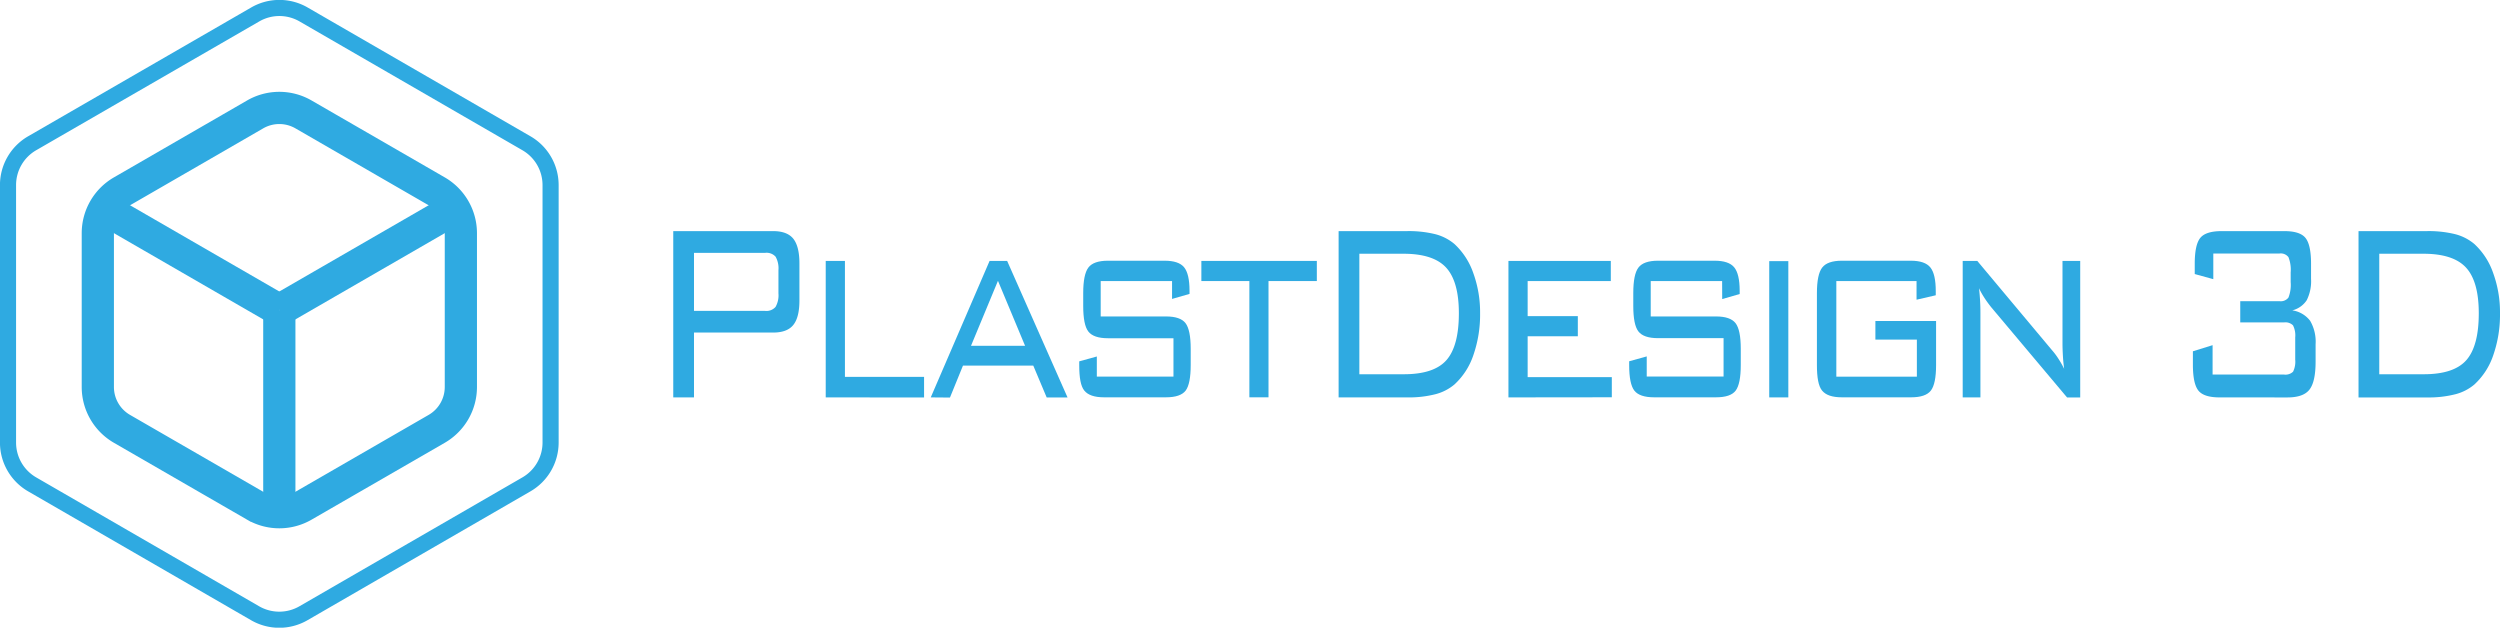
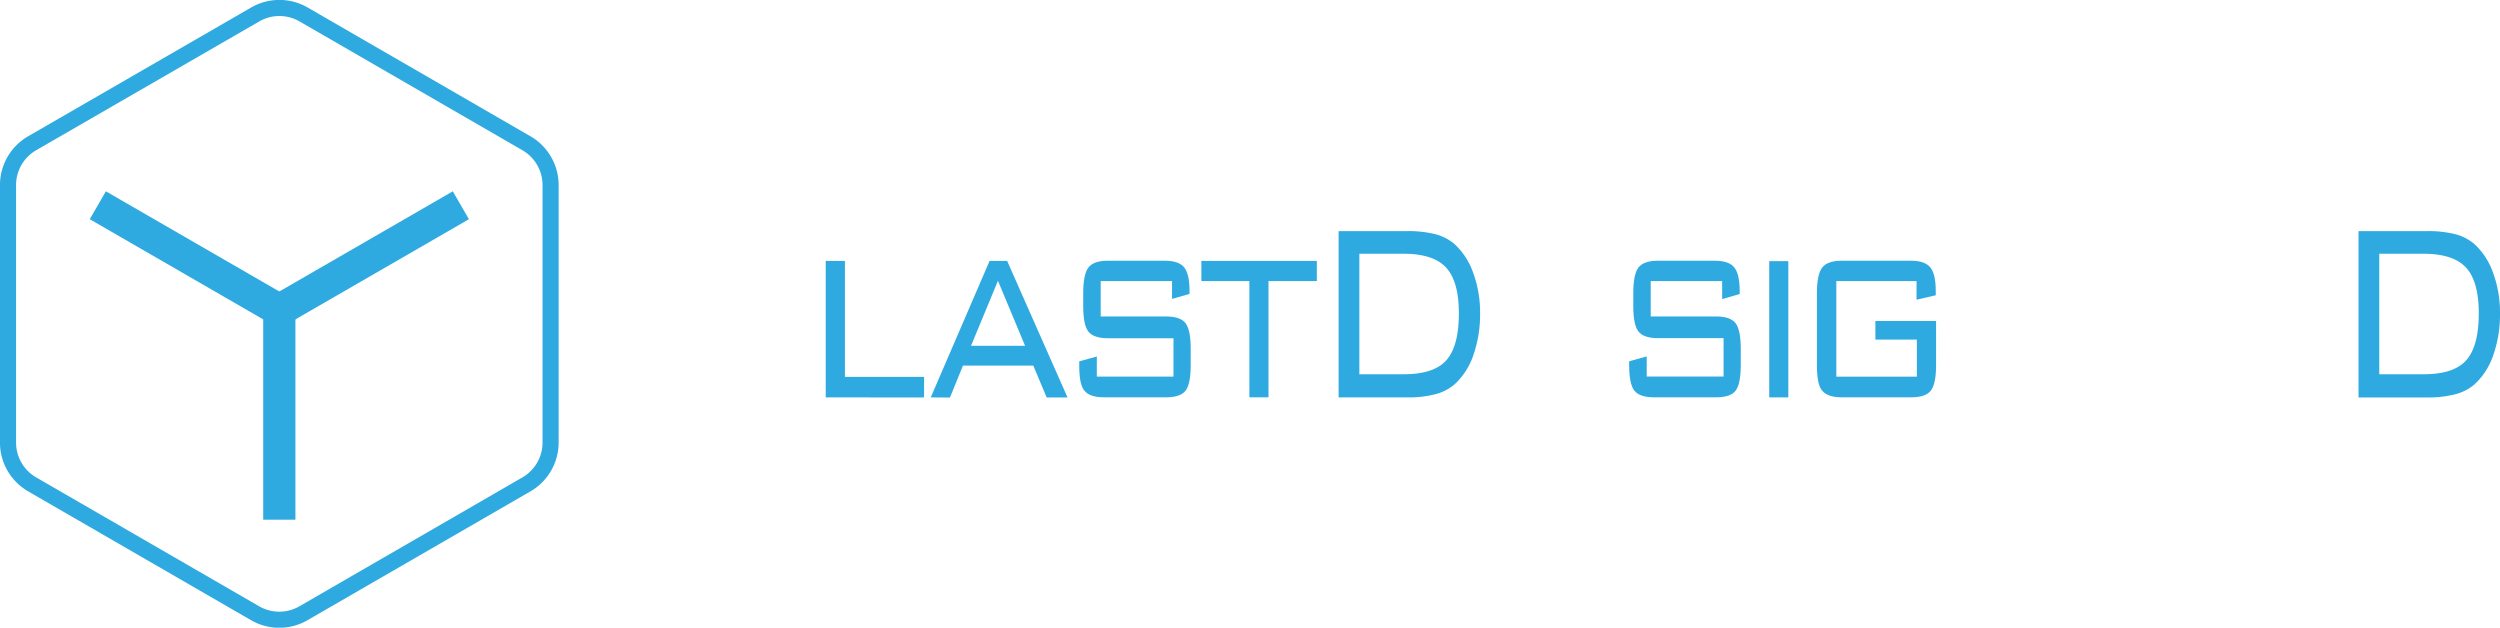
<svg xmlns="http://www.w3.org/2000/svg" id="Warstwa_1" data-name="Warstwa 1" viewBox="0 0 620.79 155.86">
  <defs>
    <style>.cls-1,.cls-2{fill:none;stroke:#2faae1;stroke-miterlimit:10;}.cls-1{stroke-width:8px;}.cls-2{stroke-width:4px;}.cls-3{fill:#2faae1;}</style>
  </defs>
-   <path class="cls-1" d="M151.37,150.62l-33.07,19.1a12,12,0,0,0-6,10.39v38.2a12,12,0,0,0,6,10.39l33.07,19.09a12,12,0,0,0,12,0l33.08-19.09a12,12,0,0,0,6-10.39v-38.2a12,12,0,0,0-6-10.39l-33.08-19.1A12,12,0,0,0,151.37,150.62Z" transform="translate(-88.01 -122.21)" />
  <line class="cls-1" x1="69.36" y1="129.05" x2="69.36" y2="77" />
  <line class="cls-1" x1="24.29" y1="50.97" x2="69.36" y2="77" />
  <line class="cls-1" x1="114.44" y1="50.97" x2="69.36" y2="77" />
  <path class="cls-2" d="M151.37,125.81,96,157.78a12,12,0,0,0-6,10.39V232.1a12,12,0,0,0,6,10.39l55.36,32a12,12,0,0,0,12,0l55.37-32a12,12,0,0,0,6-10.39V168.17a12,12,0,0,0-6-10.39l-55.37-32A12,12,0,0,0,151.37,125.81Z" transform="translate(-88.01 -122.21)" />
-   <path class="cls-3" d="M255.19,220.89V179.6H280q3.47,0,5,1.89c1,1.27,1.52,3.3,1.52,6.11v9.22c0,2.79-.5,4.81-1.52,6.08s-2.69,1.89-5,1.89H260.34v16.1ZM278,185H260.34v14.41H278a3,3,0,0,0,2.6-1,5.86,5.86,0,0,0,.71-3.36v-5.75a5.85,5.85,0,0,0-.71-3.35A3,3,0,0,0,278,185Z" transform="translate(-88.01 -122.21)" />
  <path class="cls-3" d="M293.05,220.89V187h4.77v28.79h19.65v5.12Z" transform="translate(-88.01 -122.21)" />
  <path class="cls-3" d="M319.13,220.89,333.74,187h4.36l15,33.91h-5.18L344.59,213H327.13l-3.23,7.93Zm10-12.82h13.42l-6.73-16.13Z" transform="translate(-88.01 -122.21)" />
  <path class="cls-3" d="M379.05,192H361.33v8.79h16.21c2.37,0,4,.55,4.85,1.66s1.29,3.22,1.29,6.35v4.06q0,4.68-1.26,6.35c-.85,1.1-2.47,1.66-4.88,1.66H362.17c-2.4,0-4-.56-4.9-1.66S356,216,356,212.88v-.94l4.37-1.21v5H379.4v-9.53H363.13c-2.38,0-4-.56-4.86-1.66s-1.28-3.23-1.28-6.35V195q0-4.65,1.28-6.35c.85-1.13,2.48-1.7,4.86-1.7h14.06q3.53,0,4.86,1.64t1.34,5.78v.82l-4.34,1.25Z" transform="translate(-88.01 -122.21)" />
  <path class="cls-3" d="M403,192v28.87h-4.75V192H386.33v-5H415v5Z" transform="translate(-88.01 -122.21)" />
  <path class="cls-3" d="M437.35,179.6a27.48,27.48,0,0,1,7.06.76,12,12,0,0,1,4.76,2.44,17.66,17.66,0,0,1,4.67,7.19,28.52,28.52,0,0,1,1.7,10,30.64,30.64,0,0,1-1.67,10.41,17.39,17.39,0,0,1-4.7,7.28,11.94,11.94,0,0,1-4.72,2.42,26.71,26.71,0,0,1-7.1.79H420.41V179.6Zm-.73,5.62H425.56v29.92h11.06q7.49,0,10.57-3.51T450.27,200q0-7.86-3.14-11.31T436.62,185.22Z" transform="translate(-88.01 -122.21)" />
-   <path class="cls-3" d="M462.58,220.89V187H488v5H467.35v8.71h12.46v5H467.35v10.15h20.9v5Z" transform="translate(-88.01 -122.21)" />
  <path class="cls-3" d="M515.64,192H497.91v8.79h16.21q3.55,0,4.85,1.66c.86,1.11,1.3,3.22,1.3,6.35v4.06c0,3.12-.43,5.24-1.27,6.35s-2.47,1.66-4.88,1.66H498.76c-2.41,0-4.05-.56-4.91-1.66s-1.29-3.23-1.29-6.35v-.94l4.36-1.21v5H516v-9.53H499.72c-2.39,0-4-.56-4.86-1.66s-1.28-3.23-1.28-6.35V195c0-3.1.42-5.22,1.28-6.35s2.47-1.7,4.86-1.7h14.06q3.51,0,4.86,1.64T520,194.4v.82l-4.34,1.25Z" transform="translate(-88.01 -122.21)" />
  <path class="cls-3" d="M532.08,220.89h-4.74V187.06h4.74Z" transform="translate(-88.01 -122.21)" />
  <path class="cls-3" d="M563.92,192H544v23.75h20v-9.22h-10.3v-4.61h15.07v10.94q0,4.65-1.29,6.33t-4.91,1.68H545.38c-2.41,0-4-.56-4.91-1.66s-1.29-3.23-1.29-6.35V195q0-4.65,1.31-6.35t4.89-1.7h17.11q3.53,0,4.87,1.68t1.33,5.9v1l-4.77,1.1Z" transform="translate(-88.01 -122.21)" />
-   <path class="cls-3" d="M579.43,193.78c.12,1,.2,2,.26,3s.09,2,.09,3.05v21.06h-4.4V187H579l18.54,22.15a17,17,0,0,1,1.56,2.07,23.25,23.25,0,0,1,1.47,2.58c-.13-1-.24-2.05-.3-3.09s-.11-2.12-.11-3.24V187h4.4v33.91h-3.26L582.4,198.43c-.66-.84-1.23-1.63-1.7-2.37A19.67,19.67,0,0,1,579.43,193.78Z" transform="translate(-88.01 -122.21)" />
-   <path class="cls-3" d="M639.15,220.89q-3.9,0-5.25-1.7t-1.36-6.39v-3.36l4.89-1.52v7.3h17.76a2.7,2.7,0,0,0,2.23-.72,5.65,5.65,0,0,0,.53-3V206a5.49,5.49,0,0,0-.55-3,2.66,2.66,0,0,0-2.21-.73H644.3V197h9.75a2.41,2.41,0,0,0,2.22-.9,8.62,8.62,0,0,0,.55-3.83v-2.42a8.5,8.5,0,0,0-.55-3.79,2.41,2.41,0,0,0-2.22-.9H637.61v6.37L633,190.26v-2.58q0-4.65,1.35-6.36t5.29-1.72h15.6q3.93,0,5.28,1.72c.9,1.14,1.36,3.26,1.36,6.36v3.75a10.52,10.52,0,0,1-1.07,5.32,6,6,0,0,1-3.59,2.53,6.78,6.78,0,0,1,4.44,2.6,10.29,10.29,0,0,1,1.35,5.8V212c0,3.38-.52,5.71-1.56,7s-2.86,1.9-5.48,1.9Z" transform="translate(-88.01 -122.21)" />
  <path class="cls-3" d="M690.61,179.6a27.48,27.48,0,0,1,7.06.76,12,12,0,0,1,4.76,2.44A17.56,17.56,0,0,1,707.1,190a28.52,28.52,0,0,1,1.7,10,30.64,30.64,0,0,1-1.67,10.41,17.39,17.39,0,0,1-4.7,7.28,11.87,11.87,0,0,1-4.72,2.42,26.71,26.71,0,0,1-7.1.79H673.67V179.6Zm-.73,5.62H678.82v29.92h11.06q7.49,0,10.57-3.51T703.53,200q0-7.86-3.14-11.31T689.88,185.22Z" transform="translate(-88.01 -122.21)" />
</svg>